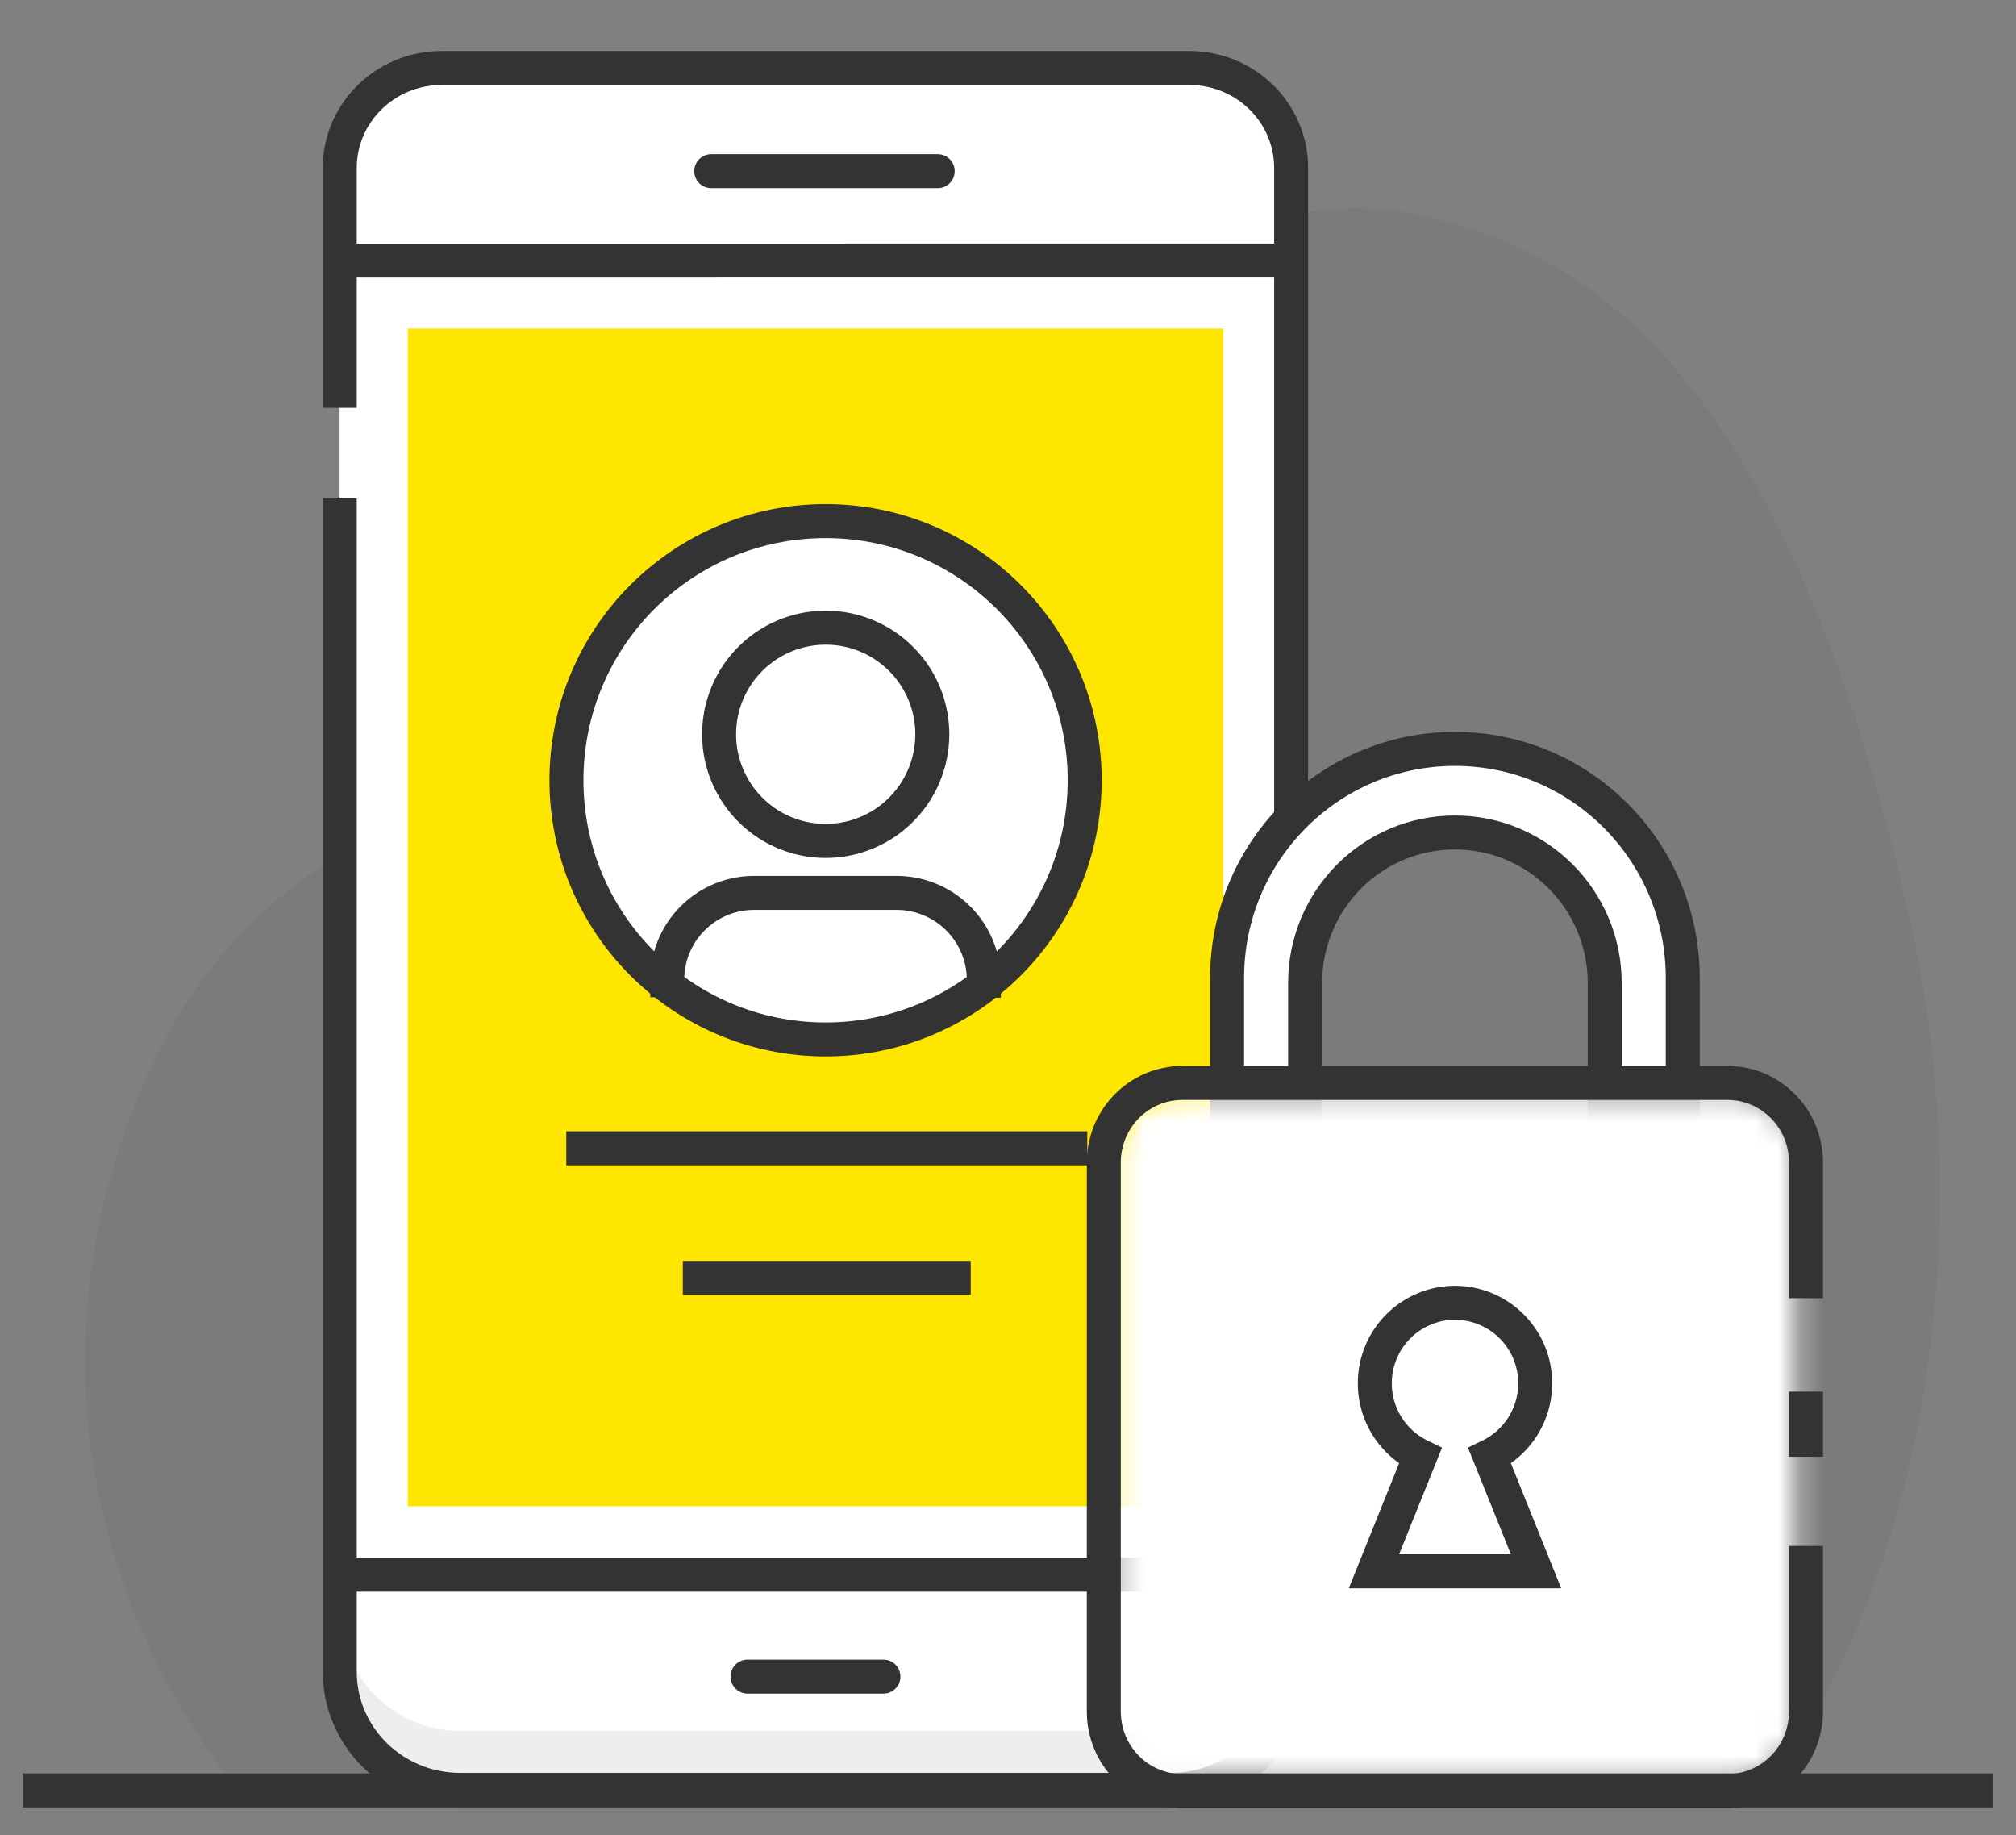
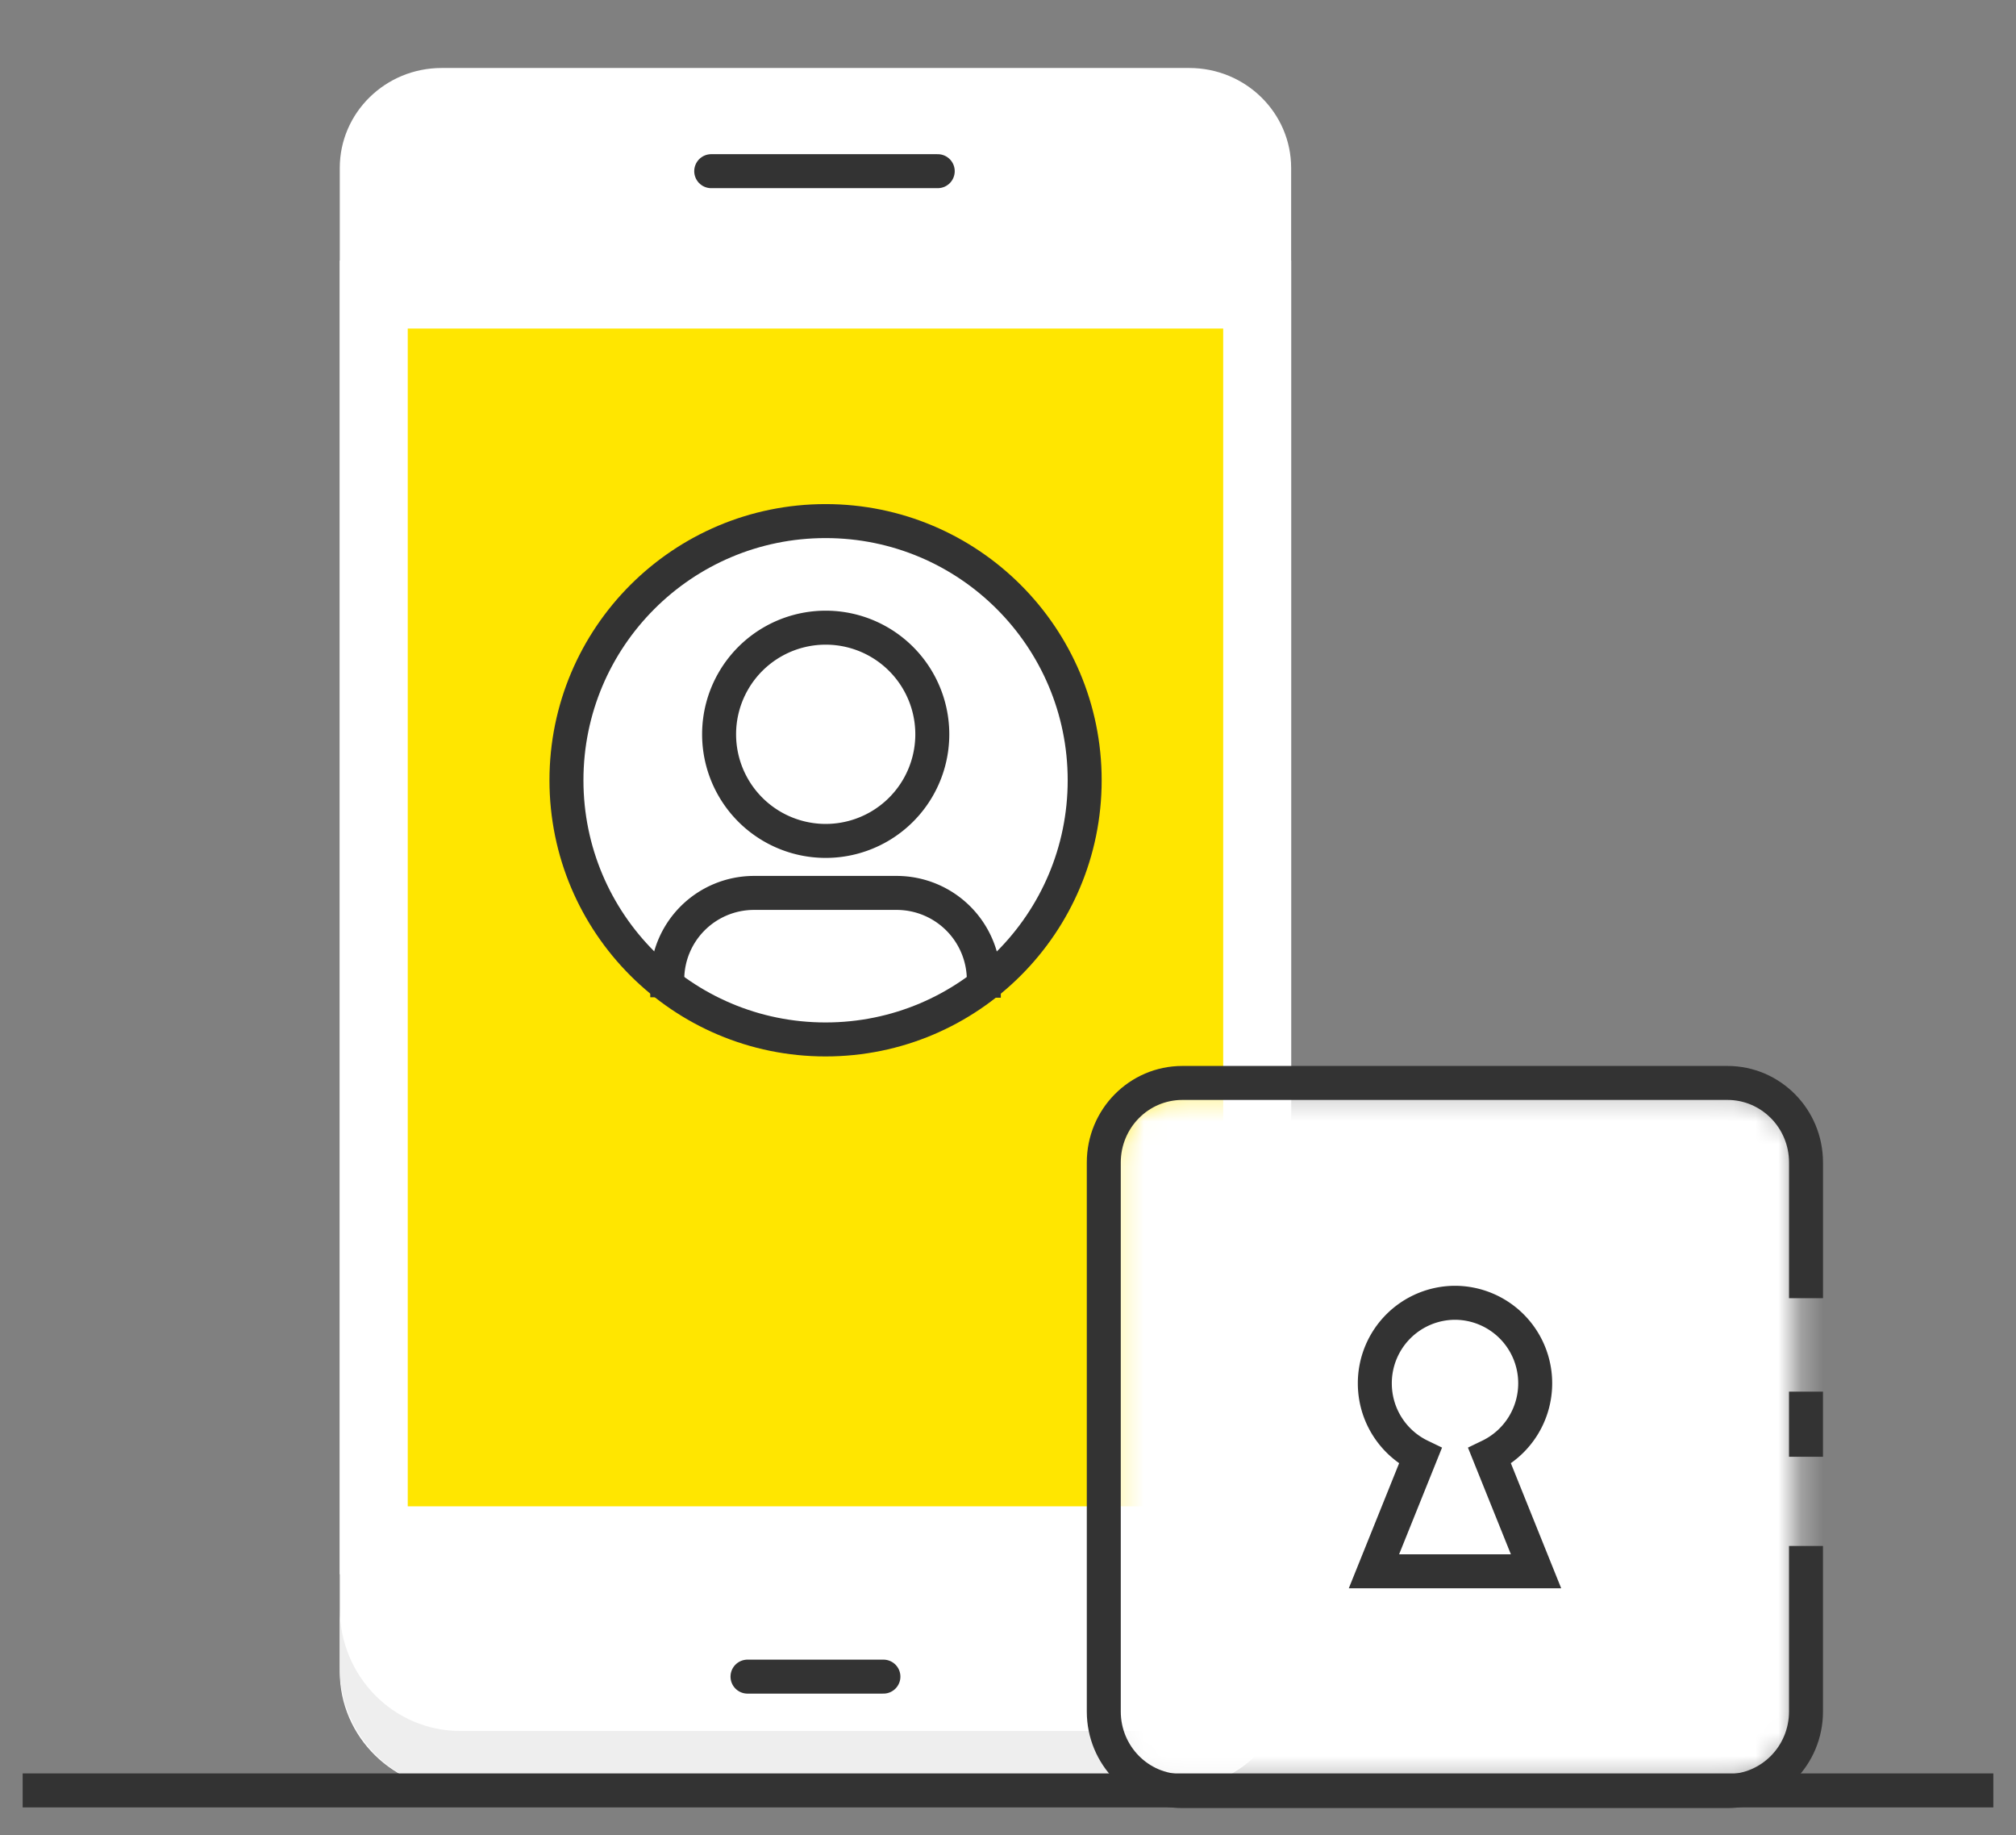
<svg xmlns="http://www.w3.org/2000/svg" fill="none" viewBox="0 0 89 81">
  <rect x="0" y="0" width="89" height="81" fill="#808080" stroke="none" />
  <mask id="a" width="86" height="77" x="2" y="3" maskUnits="userSpaceOnUse" style="mask-type:alpha">
    <path fill="#D9D9D9" d="M2 3h85.703v76.091H2z" />
  </mask>
  <g mask="url(#a)">
-     <path fill="#000" fill-opacity=".04" fill-rule="evenodd" d="M84.438 41.161C78.71 15.051 68.994 10.872 62.603 9.479c-6.264-1.365-13.931 2.253-18.759 8.863-5.3 7.257-8.717 10.46-14.591 13.225-5.61 2.64-17.462 4.368-22.565 15.476-6.127 13.336-2.204 27.332 7.86 36.238 11.248 9.953 32.138 16.617 51.639 6.15 19.5-10.465 21.34-34.187 18.25-48.271z" clip-rule="evenodd" />
-   </g>
+     </g>
  <path fill="#fff" fill-rule="evenodd" d="M57 58.88V7.413c0-2.436-2.014-4.412-4.497-4.412H19.497C17.014 3 15 4.977 15 7.413v66.374C15 76.667 17.379 79 20.313 79h31.372C54.62 79 57 76.666 57 73.787z" clip-rule="evenodd" />
  <path stroke="#333" stroke-linecap="round" stroke-width="1.5" d="M33 74h6M31.398 7.555h10" />
  <path fill="#eee" fill-rule="evenodd" d="M51.686 76.398H20.314C17.379 76.398 15 73.982 15 71v2.602C15 76.583 17.38 79 20.314 79h31.372C54.621 79 57 76.583 57 73.602V71c0 2.981-2.38 5.398-5.314 5.398" clip-rule="evenodd" style="mix-blend-mode:multiply" />
  <path fill="#FFE600" stroke="#fff" stroke-width="3" d="M16.5 13h39v54.984h-39z" />
-   <path stroke="#333" stroke-width="1.5" d="M15 18V7.413c0-2.436 2.014-4.412 4.498-4.412h33.006C54.986 3 57 4.977 57 7.413v66.374C57 76.667 54.62 79 51.687 79H20.315C17.38 79 15 76.666 15 73.787V22m0 47.5h41.731m-.001-58H15m10 39.182h23M30.144 56.4h12.71" />
  <path fill="#fff" stroke="#333" stroke-width="1.5" d="M36.446 45.877c-6.317 0-11.439-5.121-11.439-11.439s5.121-11.439 11.439-11.439 11.439 5.121 11.439 11.439-5.121 11.439-11.439 11.439z" />
  <path stroke="#333" stroke-width="1.5" d="M29.457 44.015v-.776a3.83 3.83 0 0 1 3.828-3.829h6.3a3.85 3.85 0 0 1 3.848 3.849v.776" />
  <path stroke="#333" stroke-width="1.5" d="M36.452 27.703a4.706 4.706 0 1 1 0 9.412 4.706 4.706 0 0 1 0-9.412z" clip-rule="evenodd" />
-   <path fill="#fff" fill-rule="evenodd" stroke="#333" stroke-width="1.5" d="M54.172 49.231v-6.067c0-5.584 4.503-10.11 10.058-10.11s10.058 4.526 10.058 10.11v6.067l-3.445-.014V43.39c0-3.671-2.96-6.647-6.613-6.647s-6.614 2.976-6.614 6.647v5.827z" clip-rule="evenodd" />
  <mask id="b" fill="#fff">
    <path fill-rule="evenodd" d="M76.263 48.262c.83 0 1.583.34 2.128.892s.88 1.312.88 2.153v24.235c0 .841-.336 1.603-.88 2.154s-1.297.892-2.128.892H52.2c-.83 0-1.583-.341-2.127-.892a3.06 3.06 0 0 1-.882-2.154V51.307c0-.84.337-1.602.882-2.153a2.98 2.98 0 0 1 2.127-.892z" clip-rule="evenodd" />
  </mask>
  <path fill="#fff" fill-rule="evenodd" stroke="#fff" stroke-width="6" d="M76.263 48.262c.83 0 1.583.34 2.128.892s.88 1.312.88 2.153v24.235c0 .841-.336 1.603-.88 2.154s-1.297.892-2.128.892H52.2c-.83 0-1.583-.341-2.127-.892a3.06 3.06 0 0 1-.882-2.154V51.307c0-.84.337-1.602.882-2.153a2.98 2.98 0 0 1 2.127-.892z" clip-rule="evenodd" mask="url(#b)" />
  <path stroke="#333" stroke-width="1.5" d="M79.73 57.296v-5.989c0-1.939-1.553-3.51-3.468-3.51H52.198c-1.916 0-3.469 1.571-3.469 3.51v24.235c0 1.94 1.553 3.51 3.468 3.51H76.26c1.916 0 3.469-1.57 3.469-3.51v-7.309m0-6.812v2.875" />
  <path fill="#fff" stroke="#333" stroke-width="1.5" d="M65.763 64.262a3.56 3.56 0 0 0 2.011-3.207 3.55 3.55 0 0 0-3.54-3.555 3.55 3.55 0 0 0-3.54 3.555c0 1.413.82 2.634 2.01 3.207l-2.048 5.088h7.155z" />
  <path stroke="#333" stroke-width="1.5" d="M88 79.022H1" />
</svg>